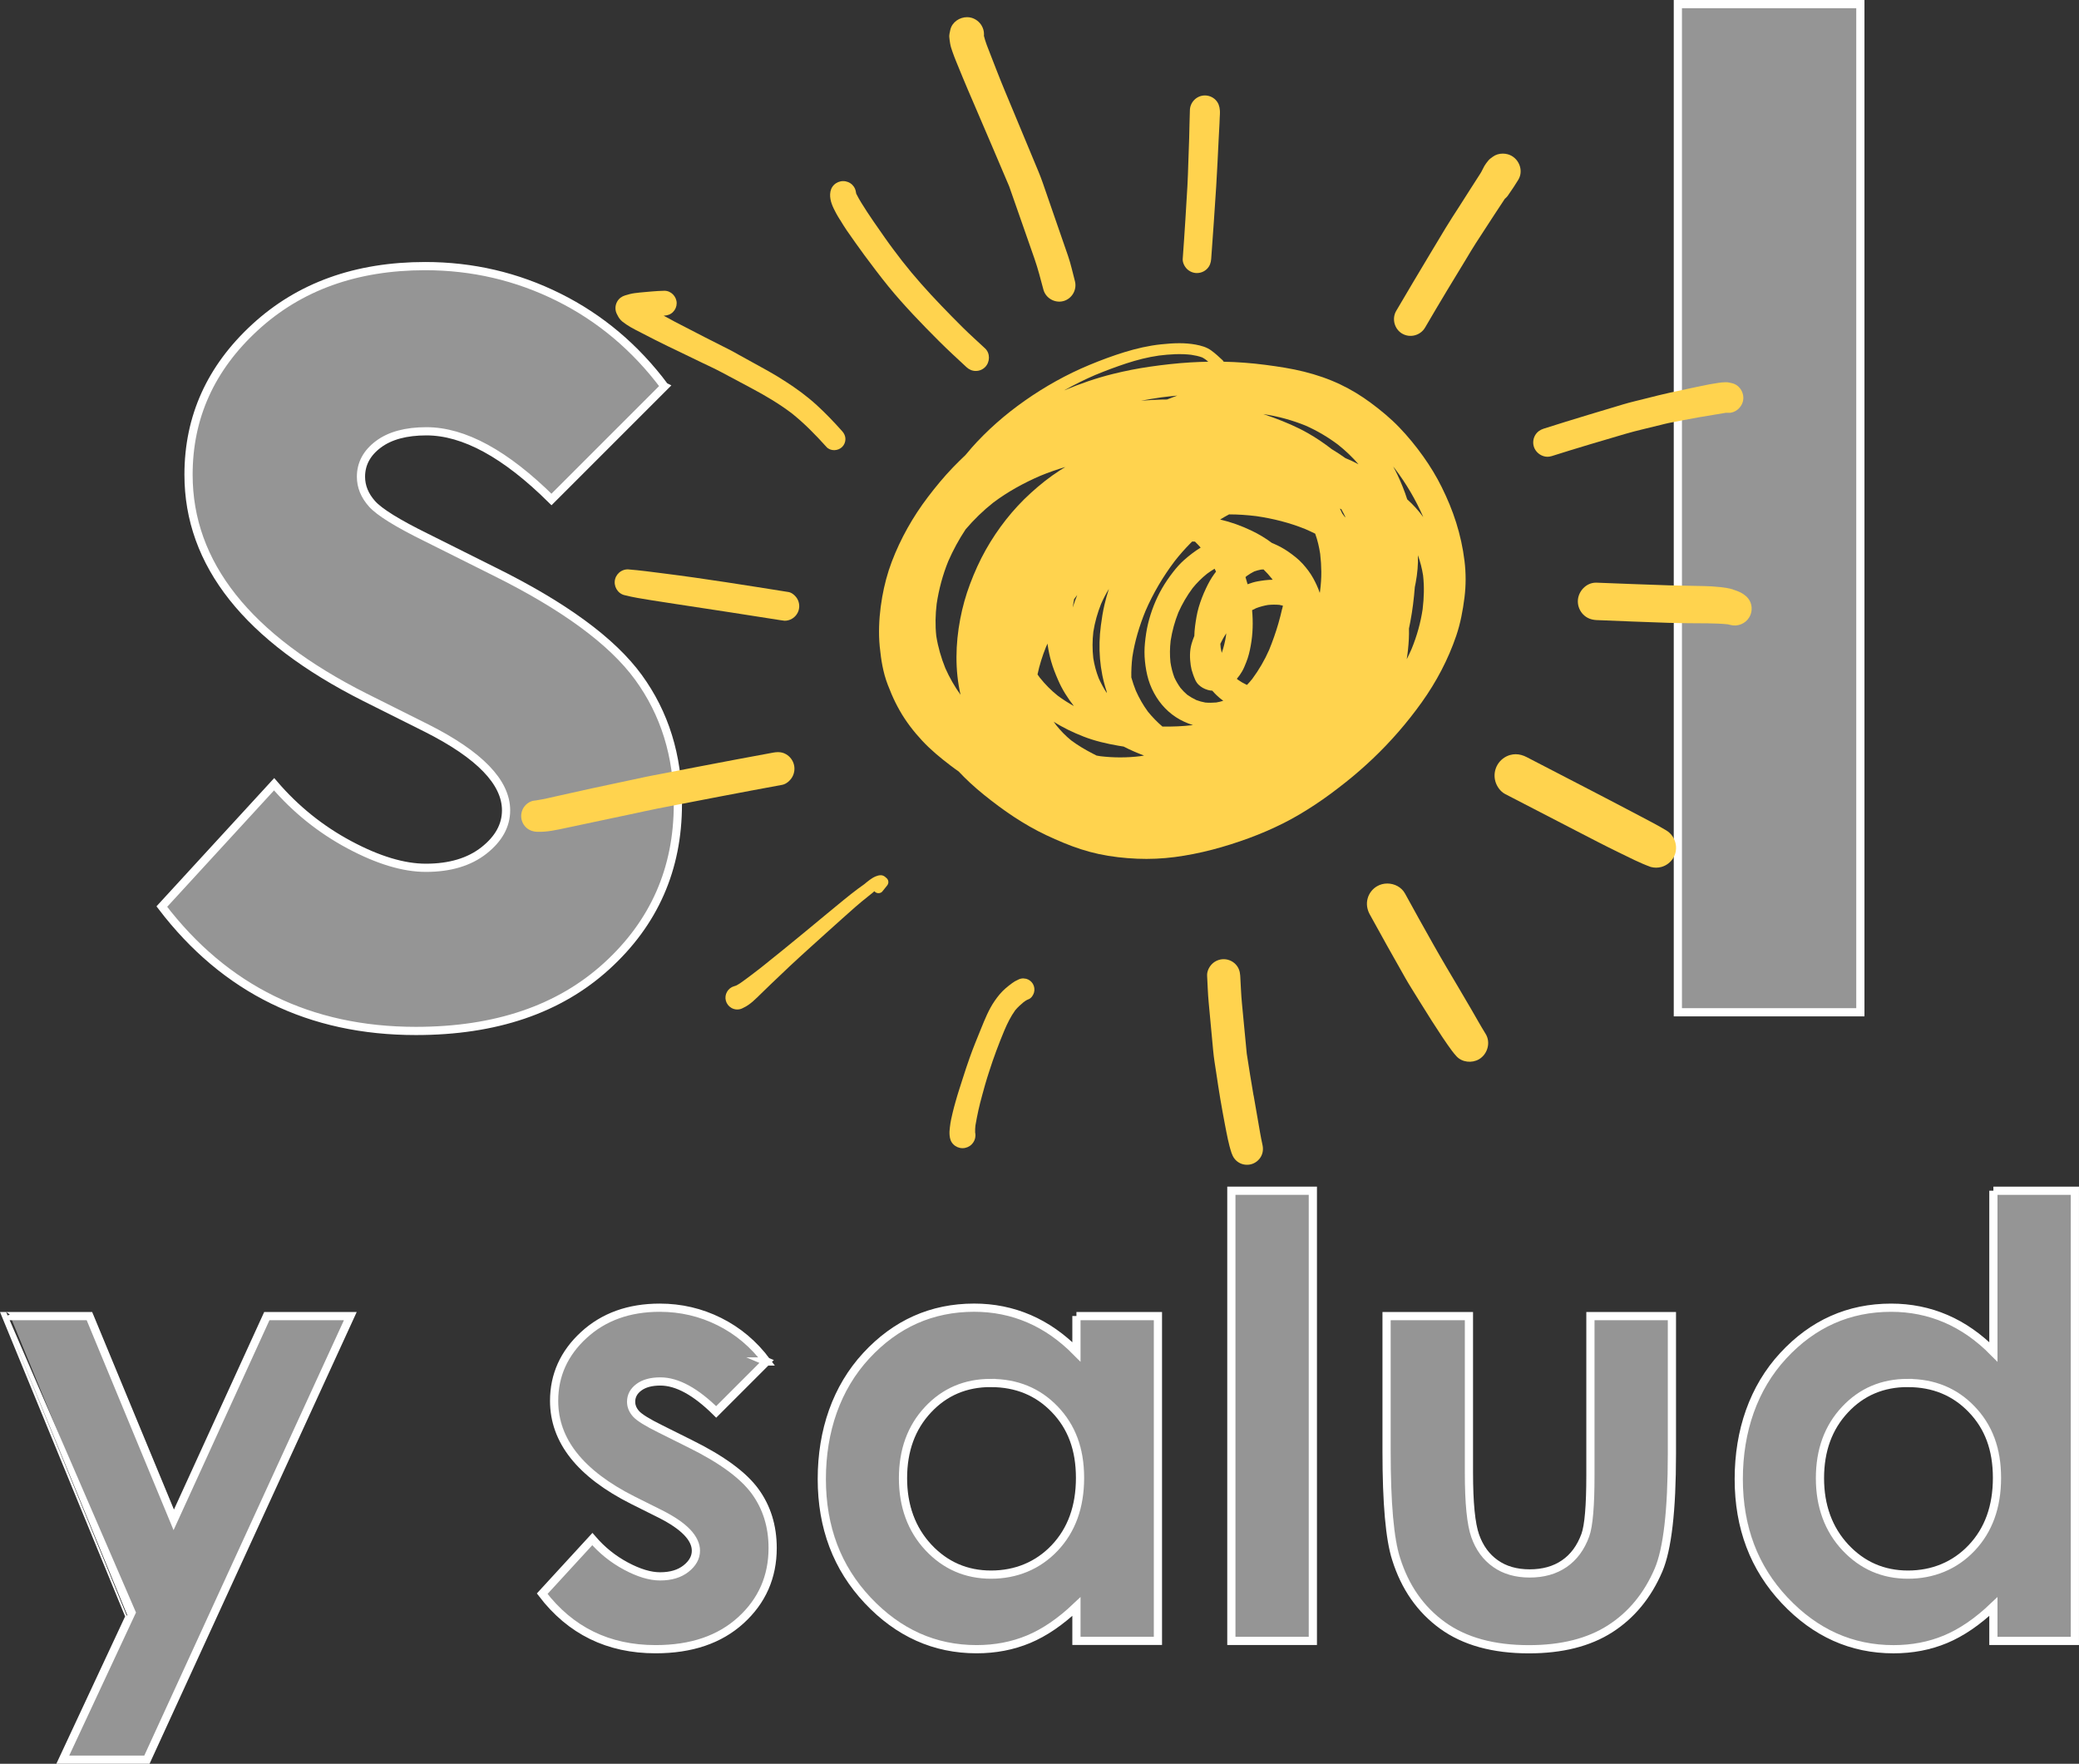
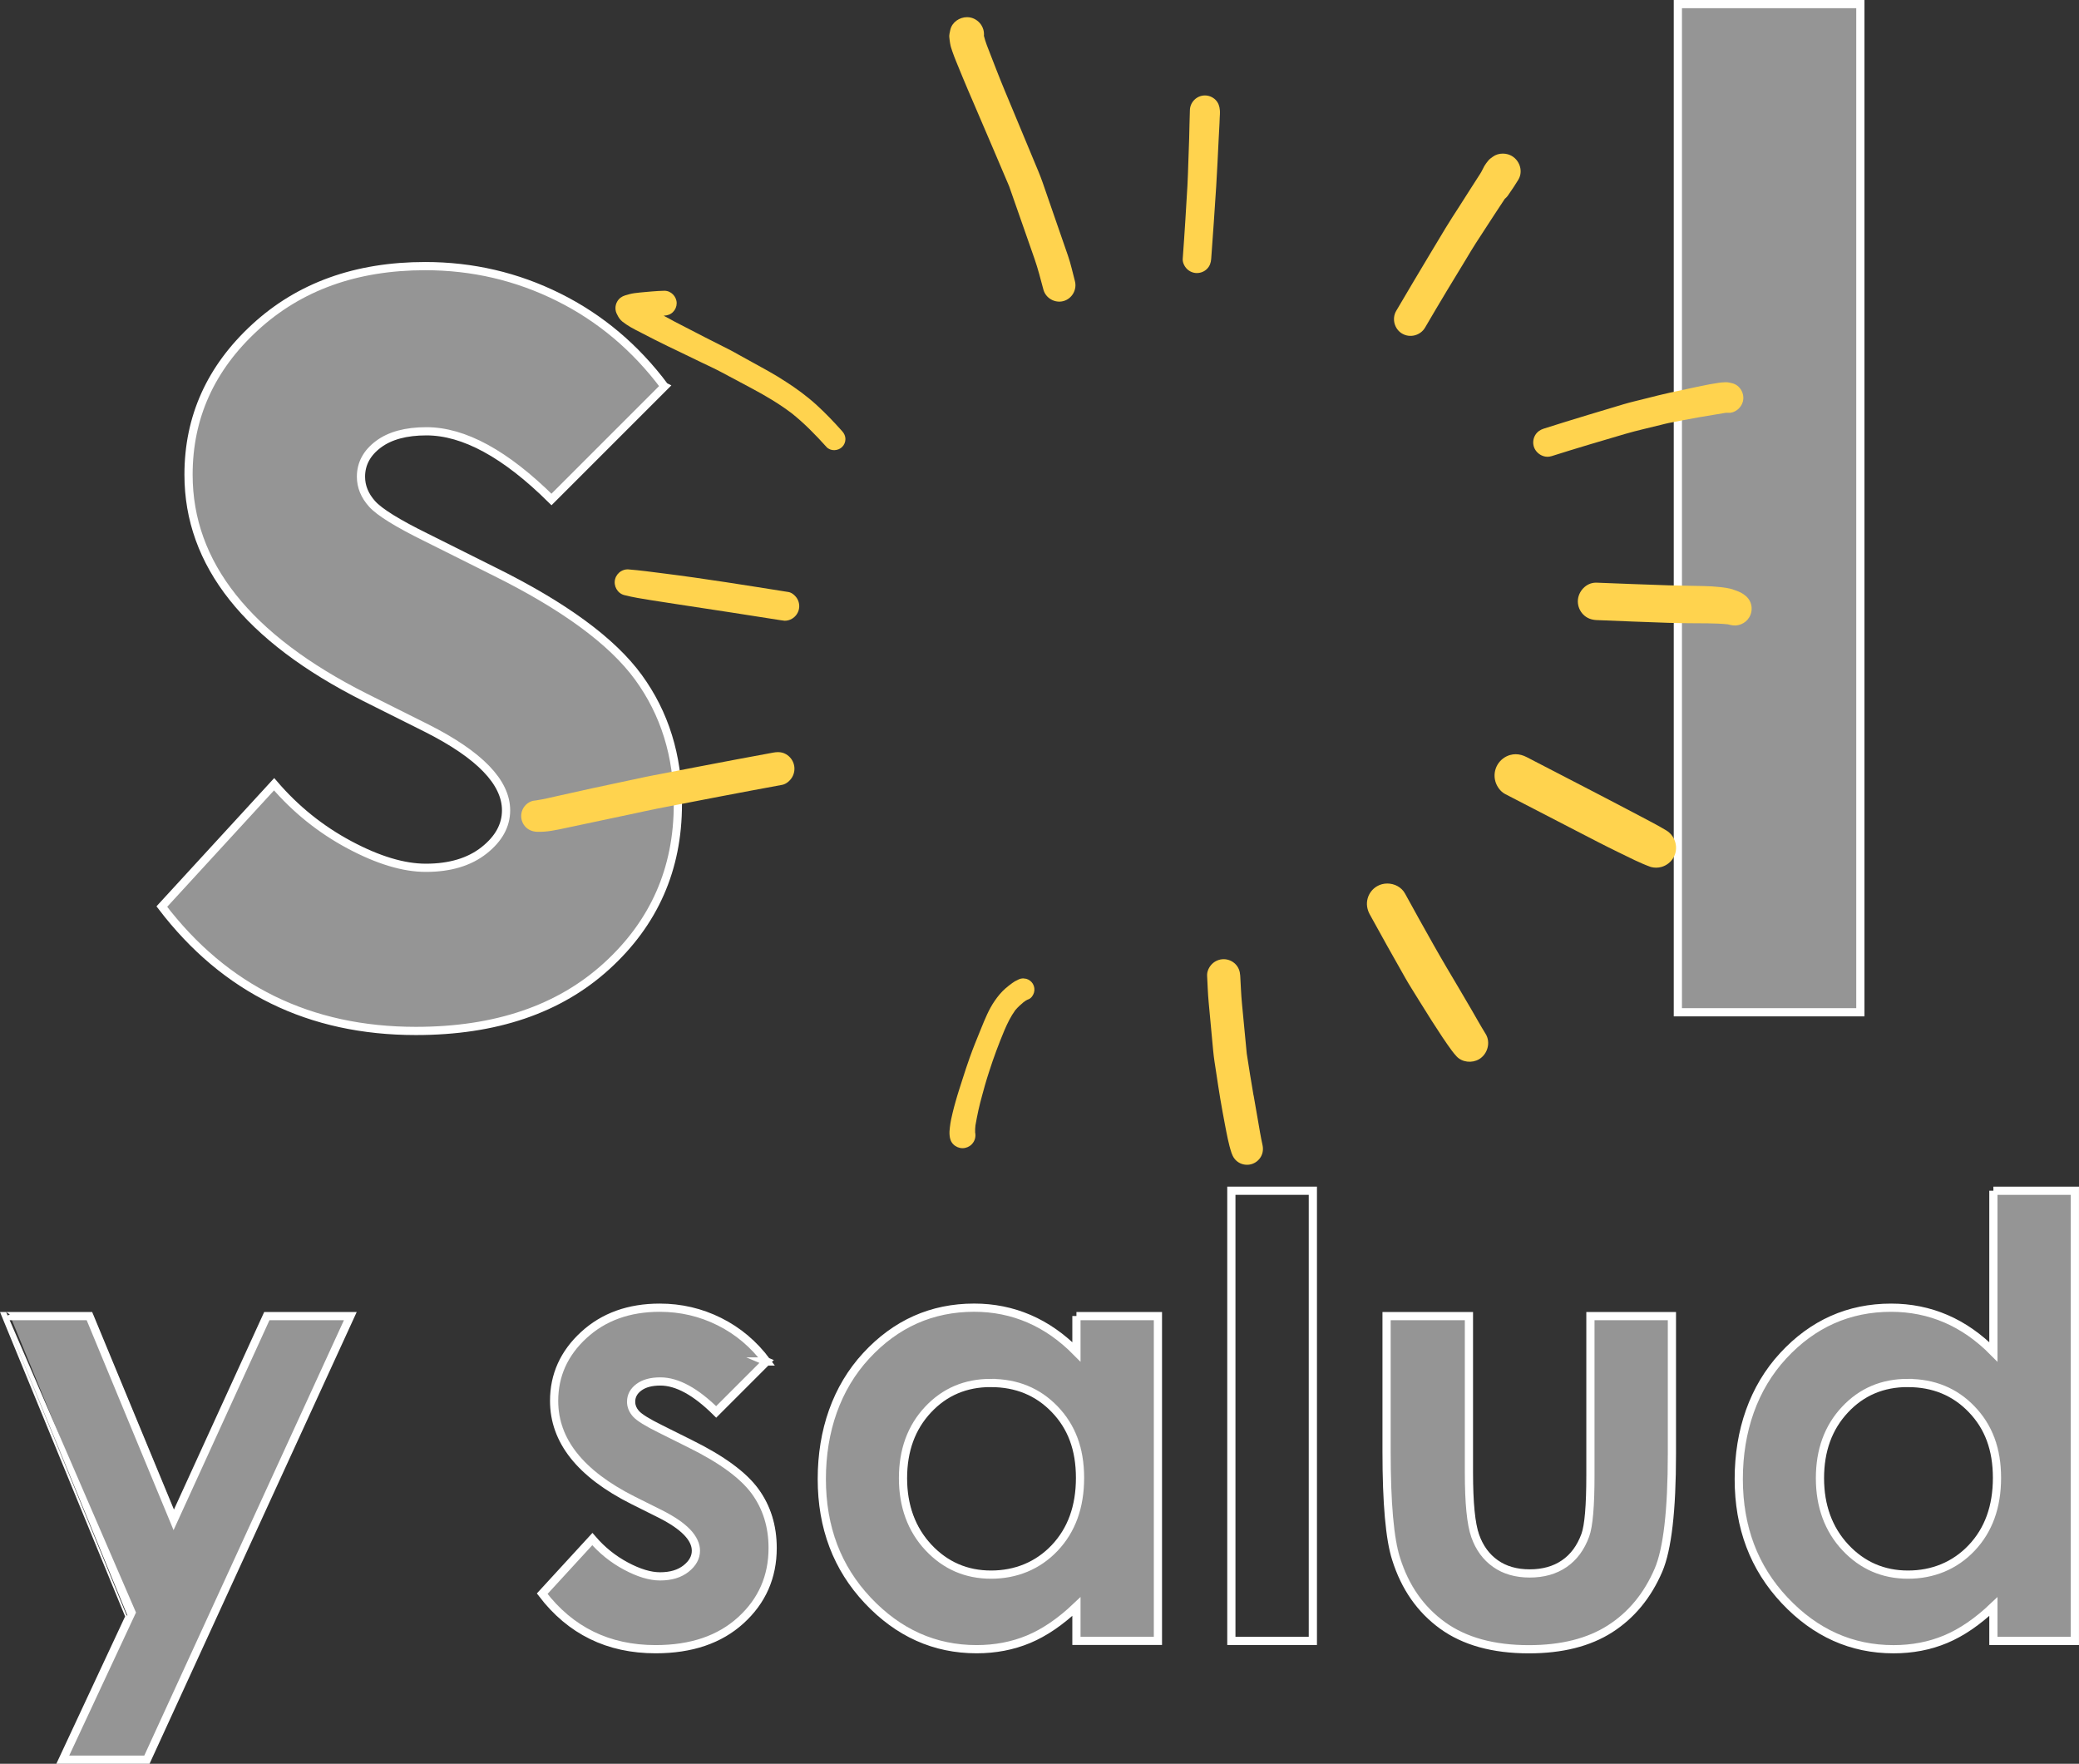
<svg xmlns="http://www.w3.org/2000/svg" id="Capa_1" viewBox="0 0 716.87 608.12">
  <rect x="0" y="0" width="716.87" height="608.12" fill="#333333" stroke="none" />
  <defs>
    <style>.cls-1{fill:none;stroke:#fff;stroke-miterlimit:10;stroke-width:2.83px;}.cls-2{fill:#ffd34e;}.cls-3,.cls-4{fill:#fff;}.cls-5,.cls-4{opacity:.48;}.cls-4{isolation:isolate;}</style>
  </defs>
  <path class="cls-4" d="M230.06,132.75l-38.95,38.95c-15.83-15.68-30.19-23.51-43.11-23.51-7.07,0-12.6,1.5-16.59,4.49s-5.99,6.73-5.99,11.18c0,3.38,1.27,6.49,3.81,9.34,2.54,2.85,8.8,6.73,18.79,11.64l23.05,11.52c24.28,11.99,40.95,24.2,50.02,36.65,9.06,12.45,13.6,27.04,13.6,43.79,0,22.28-8.18,40.87-24.55,55.78-16.36,14.91-38.3,22.36-65.8,22.36-36.57,0-65.77-14.29-87.59-42.88l38.72-42.18c7.38,8.6,16.02,15.56,25.93,20.86,9.91,5.3,18.71,7.95,26.39,7.95,8.3,0,14.98-2,20.05-5.99s7.61-8.6,7.61-13.83c0-9.68-9.14-19.13-27.43-28.35l-21.21-10.61c-40.57-20.44-60.85-46.02-60.85-76.76,0-19.82,7.64-36.76,22.94-50.82,15.29-14.06,34.84-21.09,58.66-21.09,16.29,0,31.62,3.57,45.99,10.72,14.37,7.15,26.55,17.41,36.53,30.77l-.02.02Z" />
  <path class="cls-4" d="M579.5.9h62.93v347.6h-62.93V.9Z" />
  <g class="cls-5">
    <path class="cls-3" d="M3.27,453.13h28.72l29.08,70.26,32.1-70.26h28.79l-70.14,152.94h-29.01l23.02-49.32L3.27,453.13h0Z" />
    <path class="cls-3" d="M265.5,468.78l-17.39,17.39c-7.06-7-13.48-10.5-19.24-10.5-3.16,0-5.62.67-7.41,2s-2.68,3-2.68,4.99c0,1.51.56,2.9,1.7,4.17s3.92,3,8.39,5.2l10.3,5.14c10.84,5.35,18.28,10.81,22.34,16.36,4.05,5.56,6.07,12.08,6.07,19.56,0,9.95-3.65,18.25-10.96,24.91-7.31,6.65-17.1,9.98-29.39,9.98-16.33,0-29.36-6.38-39.11-19.14l17.29-18.83c3.29,3.84,7.16,6.95,11.58,9.31,4.43,2.37,8.35,3.55,11.78,3.55,3.7,0,6.69-.89,8.95-2.68s3.4-3.84,3.4-6.17c0-4.32-4.08-8.54-12.25-12.66l-9.47-4.73c-18.12-9.12-27.17-20.55-27.17-34.27,0-8.85,3.41-16.42,10.24-22.7s15.56-9.42,26.19-9.42c7.27,0,14.11,1.59,20.53,4.79s11.85,7.77,16.32,13.74h-.03Z" />
    <path class="cls-3" d="M372.33,453.13h28.1v111.98h-28.1v-11.84c-5.48,5.21-10.99,8.97-16.5,11.27-5.52,2.3-11.49,3.44-17.93,3.44-14.46,0-26.97-5.61-37.53-16.83-10.56-11.22-15.84-25.17-15.84-41.84s5.11-31.46,15.32-42.51c10.21-11.05,22.62-16.57,37.21-16.57,6.71,0,13.02,1.27,18.92,3.81s11.34,6.35,16.35,11.42v-12.35h0ZM342.79,476.19c-8.68,0-15.91,3.07-21.64,9.21-5.75,6.14-8.62,14.02-8.62,23.62s2.93,17.64,8.76,23.88c5.85,6.24,13.05,9.37,21.6,9.37s16.14-3.07,21.95-9.21c5.81-6.14,8.73-14.18,8.73-24.14s-2.91-17.64-8.73-23.67c-5.81-6.04-13.15-9.05-22.05-9.05h0Z" />
-     <path class="cls-3" d="M425.75,409.9h28.1v155.21h-28.1v-155.21Z" />
    <path class="cls-3" d="M479.27,453.13h28.4v53.94c0,10.5.72,17.79,2.17,21.87,1.44,4.08,3.76,7.26,6.97,9.52,3.19,2.26,7.13,3.4,11.81,3.4s8.64-1.11,11.91-3.35,5.69-5.51,7.27-9.83c1.17-3.22,1.76-10.12,1.76-20.69v-54.86h28.1v47.45c0,19.56-1.55,32.94-4.63,40.14-3.77,8.78-9.33,15.52-16.68,20.23-7.34,4.7-16.68,7.05-27.99,7.05-12.29,0-22.22-2.74-29.8-8.23s-12.92-13.14-16-22.95c-2.19-6.79-3.29-19.14-3.29-37.05v-46.63Z" />
    <path class="cls-3" d="M688.52,409.9h28.1v155.21h-28.1v-11.84c-5.48,5.21-10.99,8.97-16.5,11.27-5.51,2.3-11.49,3.44-17.93,3.44-14.46,0-26.97-5.61-37.53-16.83-10.56-11.22-15.84-25.17-15.84-41.84s5.11-31.46,15.32-42.51c10.21-11.05,22.62-16.57,37.21-16.57,6.71,0,13.02,1.27,18.92,3.81,5.89,2.54,11.34,6.35,16.35,11.42v-55.58h0ZM658.98,476.19c-8.68,0-15.91,3.07-21.64,9.21-5.75,6.14-8.62,14.02-8.62,23.62s2.93,17.64,8.76,23.88c5.85,6.24,13.05,9.37,21.6,9.37s16.14-3.07,21.95-9.21c5.81-6.14,8.73-14.18,8.73-24.14s-2.91-17.64-8.73-23.67c-5.81-6.04-13.15-9.05-22.05-9.05h0Z" />
  </g>
  <path class="cls-1" d="M229.11,133.26l-38.95,38.95c-15.83-15.68-30.19-23.51-43.11-23.51-7.07,0-12.6,1.5-16.59,4.49-3.99,2.99-5.99,6.73-5.99,11.18,0,3.38,1.27,6.49,3.81,9.34s8.8,6.73,18.79,11.64l23.05,11.52c24.28,11.99,40.95,24.2,50.02,36.65,9.06,12.45,13.6,27.04,13.6,43.79,0,22.28-8.18,40.87-24.55,55.78-16.36,14.91-38.3,22.36-65.8,22.36-36.57,0-65.77-14.29-87.59-42.88l38.72-42.18c7.38,8.6,16.02,15.56,25.93,20.86,9.91,5.3,18.71,7.95,26.39,7.95,8.3,0,14.98-2,20.05-5.99,5.07-4,7.61-8.6,7.61-13.83,0-9.68-9.14-19.13-27.43-28.35l-21.21-10.61c-40.57-20.44-60.85-46.02-60.85-76.76,0-19.82,7.64-36.76,22.94-50.82,15.29-14.06,34.84-21.09,58.66-21.09,16.29,0,31.62,3.57,45.99,10.72,14.37,7.15,26.55,17.41,36.53,30.77l-.02.02Z" />
  <path class="cls-1" d="M578.55,1.41h62.93v347.6h-62.93V1.41Z" />
  <path class="cls-1" d="M2.11,453.76h28.72l29.08,70.26,32.1-70.26h28.79l-70.14,152.94h-29.01l23.02-49.32S2.11,453.76,2.11,453.76Z" />
  <path class="cls-1" d="M264.34,469.41l-17.39,17.39c-7.06-7-13.48-10.5-19.24-10.5-3.16,0-5.62.67-7.41,2s-2.68,3-2.68,4.99c0,1.51.56,2.9,1.7,4.17s3.92,3,8.39,5.2l10.3,5.14c10.84,5.35,18.28,10.81,22.34,16.36,4.05,5.56,6.07,12.08,6.07,19.56,0,9.95-3.65,18.25-10.96,24.91s-17.1,9.98-29.39,9.98c-16.33,0-29.36-6.38-39.11-19.14l17.29-18.83c3.29,3.84,7.16,6.95,11.58,9.31,4.43,2.37,8.35,3.55,11.78,3.55,3.7,0,6.69-.89,8.95-2.68s3.4-3.84,3.4-6.17c0-4.32-4.08-8.54-12.25-12.66l-9.47-4.73c-18.12-9.12-27.17-20.55-27.17-34.27,0-8.85,3.41-16.42,10.24-22.7,6.83-6.28,15.56-9.42,26.19-9.42,7.27,0,14.11,1.59,20.53,4.79,6.42,3.19,11.85,7.77,16.32,13.74h-.03Z" />
  <path class="cls-1" d="M371.17,453.76h28.1v111.98h-28.1v-11.84c-5.48,5.21-10.99,8.97-16.5,11.27-5.52,2.3-11.49,3.44-17.93,3.44-14.46,0-26.97-5.61-37.53-16.83-10.56-11.22-15.84-25.17-15.84-41.84s5.11-31.46,15.32-42.51,22.62-16.57,37.21-16.57c6.71,0,13.02,1.27,18.92,3.81,5.9,2.54,11.34,6.35,16.35,11.42v-12.35h0ZM341.63,476.82c-8.68,0-15.91,3.07-21.64,9.21-5.75,6.14-8.62,14.02-8.62,23.62s2.93,17.64,8.76,23.88c5.85,6.24,13.05,9.37,21.6,9.37s16.14-3.07,21.95-9.21c5.81-6.14,8.73-14.18,8.73-24.14s-2.91-17.64-8.73-23.67c-5.81-6.04-13.15-9.05-22.05-9.05h0Z" />
  <path class="cls-1" d="M424.59,410.54h28.1v155.21h-28.1v-155.21h0Z" />
  <path class="cls-1" d="M478.11,453.76h28.4v53.94c0,10.5.72,17.79,2.17,21.87,1.44,4.08,3.76,7.26,6.97,9.52,3.19,2.26,7.13,3.4,11.81,3.4s8.64-1.11,11.91-3.35c3.27-2.23,5.69-5.51,7.27-9.83,1.17-3.22,1.76-10.12,1.76-20.69v-54.86h28.1v47.45c0,19.56-1.55,32.94-4.63,40.14-3.77,8.78-9.33,15.52-16.68,20.23-7.34,4.7-16.68,7.05-27.99,7.05-12.29,0-22.22-2.74-29.8-8.23-7.58-5.49-12.92-13.14-16-22.95-2.19-6.79-3.29-19.14-3.29-37.05v-46.63Z" />
  <path class="cls-1" d="M687.35,410.54h28.1v155.21h-28.1v-11.84c-5.48,5.21-10.99,8.97-16.5,11.27s-11.49,3.44-17.93,3.44c-14.46,0-26.97-5.61-37.53-16.83-10.56-11.22-15.84-25.17-15.84-41.84s5.11-31.46,15.32-42.51c10.21-11.05,22.62-16.57,37.21-16.57,6.71,0,13.02,1.27,18.92,3.81,5.89,2.54,11.34,6.35,16.35,11.42v-55.58h0ZM657.81,476.82c-8.68,0-15.91,3.07-21.64,9.21-5.75,6.14-8.62,14.02-8.62,23.62s2.93,17.64,8.76,23.88c5.85,6.24,13.05,9.37,21.6,9.37s16.14-3.07,21.95-9.21c5.81-6.14,8.73-14.18,8.73-24.14s-2.91-17.64-8.73-23.67c-5.81-6.04-13.15-9.05-22.05-9.05h0Z" />
-   <path class="cls-2" d="M334.84,154.62c-.66.74-1.3,1.5-1.93,2.27-1.48,1.4-2.93,2.83-4.35,4.3-3.07,3.19-5.88,6.6-8.56,10.12-5.2,6.82-9.46,14.36-12.51,22.38-1.49,3.92-2.56,8.01-3.29,12.13-.79,4.47-1.19,9-1.08,13.54.06,2.38.32,4.74.64,7.1.29,2.16.71,4.28,1.28,6.38.61,2.2,1.47,4.32,2.36,6.42.83,1.96,1.78,3.87,2.83,5.72,2.14,3.77,4.82,7.25,7.77,10.41,2.96,3.18,6.31,5.93,9.75,8.55.91.7,1.84,1.37,2.78,2.02,1.29,1.37,2.63,2.7,4.02,3.99,3.12,2.89,6.48,5.53,9.89,8.07,3.38,2.51,6.9,4.83,10.55,6.92,3.79,2.18,7.76,3.99,11.8,5.67,3.91,1.62,7.93,2.95,12.07,3.84,4.36.94,8.85,1.43,13.3,1.62,4.3.18,8.62-.02,12.89-.57,8.71-1.13,17.28-3.48,25.52-6.5,4.11-1.51,8.15-3.25,12.06-5.22,3.72-1.87,7.29-4.02,10.77-6.31,3.65-2.4,7.14-5.02,10.56-7.73,3.26-2.58,6.4-5.33,9.42-8.19,6.21-5.9,11.85-12.41,16.83-19.37,5.03-7.03,9.14-14.8,11.92-22.98,1.45-4.27,2.27-8.69,2.84-13.16.53-4.21.53-8.45.01-12.67-.55-4.5-1.52-8.9-2.88-13.22-1.32-4.19-3.02-8.26-4.97-12.19-1.81-3.67-3.95-7.17-6.32-10.51-2.53-3.56-5.3-6.96-8.33-10.11-3.02-3.14-6.38-5.9-9.87-8.49-3.28-2.43-6.78-4.56-10.47-6.31-3.99-1.9-8.18-3.32-12.46-4.39-4.38-1.1-8.84-1.76-13.31-2.35-4.8-.63-9.62-.99-14.44-1.09-.09-.19-.21-.37-.38-.53-1.24-1.16-2.51-2.34-3.89-3.34-1.59-1.16-3.45-1.67-5.37-2.03-1.86-.34-3.75-.48-5.63-.48-2.11,0-4.23.17-6.32.39-4.28.45-8.45,1.42-12.57,2.68-4.12,1.27-8.19,2.79-12.17,4.44-7.82,3.25-15.27,7.42-22.2,12.28-6.77,4.74-13.09,10.28-18.57,16.48ZM490.57,209.9c-.7,4.74-1.99,9.34-3.8,13.77-.53,1.23-1.1,2.44-1.71,3.62.37-2.31.61-4.64.73-6.97.06-1.2.07-2.41.04-3.62.17-.77.33-1.55.47-2.33.75-3.94,1.24-7.95,1.55-11.95.11-.5.21-1,.3-1.51.58-3.13.89-6.31.76-9.48.82,2.26,1.42,4.58,1.79,6.97.43,3.82.32,7.67-.14,11.49ZM481.06,161.69c3.85,5.1,7.09,10.59,9.64,16.45.02.04.03.08.05.13-1.62-2.22-3.46-4.27-5.52-6.1-.92-2.89-2.07-5.71-3.36-8.45-.46-.97-.95-1.93-1.48-2.86.22.28.45.55.67.83ZM358.58,233.7c-.28-.38-.56-.77-.83-1.16.68-3.21,1.66-6.34,2.89-9.39.18-.42.37-.84.56-1.25.02.19.05.37.07.56.26,1.88.66,3.72,1.18,5.55.62,2.2,1.47,4.32,2.38,6.41,1.4,3.26,3.28,6.24,5.46,9.01-1.94-1.07-3.81-2.27-5.59-3.59-2.27-1.82-4.3-3.87-6.11-6.14ZM369.89,209.45c.01-.1.02-.2.04-.3.13-.86.27-1.72.43-2.57.31-.42.63-.85.95-1.26.05-.06.09-.12.14-.18-.58,1.42-1.1,2.86-1.56,4.31ZM393.08,260.73c-4.52.54-9.1.54-13.63,0-.45-.07-.89-.15-1.34-.23-.47-.24-.93-.47-1.39-.71-2.56-1.32-5.04-2.79-7.35-4.51-1.92-1.55-3.62-3.31-5.16-5.23-.3-.4-.59-.81-.88-1.22,3.21,2.06,6.69,3.71,10.24,5.1,3.88,1.53,7.99,2.47,12.09,3.18.6.1,1.19.2,1.79.29,1.15.59,2.32,1.15,3.51,1.67,1.16.51,2.34.98,3.52,1.43-.47.08-.94.16-1.4.23ZM381.55,238.27c.03.23.06.46.09.69-1.05-1.62-1.97-3.31-2.77-5.07-.89-2.26-1.51-4.58-1.89-6.97-.34-3.02-.33-6.06.02-9.08.52-3.31,1.43-6.52,2.67-9.63.79-1.78,1.69-3.51,2.69-5.17-.58,1.78-1.08,3.58-1.51,5.4-.57,2.4-.94,4.83-1.26,7.28-.99,7.52-.44,15.35,1.96,22.56ZM400.82,250.5c-1.81-1.55-3.47-3.26-4.98-5.11-1.65-2.24-3.02-4.65-4.16-7.19-.61-1.52-1.14-3.07-1.58-4.64-.05-2.34.08-4.69.35-7.01.83-5.48,2.45-10.82,4.55-15.94,2.66-6.14,6.09-11.92,10.13-17.25,1.65-2.09,3.4-4.09,5.27-5.98.22-.23.45-.45.68-.67.32,0,.64.01.96.02.68.67,1.34,1.36,1.97,2.07-2.04,1.24-3.94,2.72-5.72,4.29-1.41,1.25-2.65,2.67-3.81,4.16-1.4,1.81-2.68,3.67-3.82,5.65-2.18,3.79-3.78,7.94-4.81,12.19-.52,2.15-.83,4.35-1.05,6.54-.22,2.13-.22,4.27,0,6.39.22,2.13.58,4.23,1.19,6.28.63,2.13,1.59,4.19,2.77,6.07,2.28,3.64,5.52,6.59,9.43,8.4,1.03.48,2.09.89,3.17,1.23-3.51.41-7.03.56-10.55.5ZM393.34,138.19c2.37-.46,4.75-.85,7.13-1.19,1.83-.23,3.66-.44,5.5-.61-.36.13-.72.26-1.07.39-.84.31-1.67.63-2.5.96-.58,0-1.16,0-1.74.02-2.45.05-4.89.2-7.32.42ZM422.73,219.26c-.31,1.98-.78,3.95-1.46,5.84-.14-.58-.26-1.16-.36-1.75-.05-.46-.09-.92-.12-1.38.59-1.25,1.27-2.46,2.03-3.62-.03.3-.06.6-.09.91ZM442.11,209.86c-.39,1.73-.83,3.44-1.32,5.14-.89,3.07-1.97,6.12-3.18,9.08-1.55,3.53-3.52,6.9-5.81,9.99-.58.72-1.18,1.41-1.81,2.07-.09-.03-.18-.06-.26-.1-1.03-.49-2-1.05-2.92-1.71-.11-.09-.22-.19-.33-.29.68-.78,1.28-1.65,1.8-2.54.58-.98.99-2.07,1.42-3.12.76-1.86,1.23-3.85,1.58-5.82.74-4.02.83-8.12.46-12.19.47-.25.94-.48,1.43-.7,1.32-.5,2.66-.85,4.05-1.09,1.31-.13,2.62-.15,3.94-.03.4.08.79.17,1.19.27,0,.03,0,.06,0,.09-.07.31-.14.63-.21.94ZM429.47,198.96c.16-.13.31-.27.47-.4.81-.58,1.65-1.1,2.54-1.54.77-.28,1.55-.48,2.35-.64.28-.03.57-.04.85-.05,1.01.98,1.96,2.03,2.84,3.13.1.14.21.29.31.43-1.74,0-3.48.25-5.18.55-1.18.21-2.33.57-3.46,1-.22-.83-.46-1.66-.73-2.48ZM463.67,178.17c-.27-.37-.54-.74-.82-1.1-.26-.57-.54-1.14-.83-1.7.16.06.31.11.47.17.52.91,1,1.85,1.46,2.8-.09-.06-.18-.11-.27-.17ZM435.66,142.78c4.99.74,9.88,2.07,14.55,3.97,3.96,1.75,7.67,3.95,11.13,6.54,2.57,2.04,4.96,4.29,7.09,6.78-.02-.01-.04-.02-.06-.03-1.44-.78-2.92-1.46-4.44-2.08-1.54-1.1-3.11-2.13-4.73-3.1-2.58-2.01-5.31-3.86-8.15-5.48-3.81-2.18-7.91-3.9-12.03-5.42-1.12-.41-2.25-.81-3.39-1.18,0,0,0,0,0,0ZM423.83,177.35c3.12,0,6.23.22,9.34.6,5.8.84,11.49,2.27,16.93,4.47,1.14.5,2.28,1.02,3.4,1.58.82,2.26,1.36,4.61,1.72,6.99.24,2.04.37,4.09.39,6.14.02,2.2-.15,4.39-.42,6.57-.04.24-.07.48-.11.72-.58-1.74-1.37-3.43-2.25-5.03-.98-1.79-2.25-3.45-3.61-4.96-1.48-1.65-3.28-3.02-5.09-4.28-1.54-1.07-3.2-1.94-4.92-2.69-.22-.09-.43-.18-.65-.27-2.19-1.65-4.55-3.06-7.03-4.24-3.45-1.65-7.07-2.96-10.8-3.83,1.01-.63,2.04-1.22,3.09-1.78ZM418.81,196.08c.17.33.33.67.49,1.01-.21.28-.42.55-.62.83-1.13,1.54-2.04,3.24-2.85,4.96-.99,2.09-1.84,4.26-2.49,6.48-.63,2.13-.96,4.32-1.26,6.51-.15,1.13-.23,2.27-.26,3.4-.37.89-.69,1.8-.95,2.71-.7,2.42-.64,4.94-.29,7.4.14,1.01.39,1.98.74,2.94.48,1.31.92,2.75,1.96,3.75.95.91,1.93,1.43,3.19,1.81.51.15,1.02.23,1.55.26.46.54.96,1.05,1.46,1.54.72.7,1.5,1.35,2.32,1.94-.79.25-1.59.44-2.41.58-1.27.12-2.53.13-3.79.02-1.06-.19-2.08-.47-3.09-.85-1.1-.52-2.13-1.12-3.12-1.82-.86-.73-1.64-1.53-2.35-2.39-.8-1.12-1.5-2.3-2.08-3.54-.65-1.71-1.09-3.47-1.37-5.28-.26-2.49-.22-4.96.07-7.45.52-3.34,1.41-6.58,2.66-9.72,1.32-2.97,2.97-5.79,4.91-8.4,1.48-1.83,3.13-3.46,4.96-4.94.86-.63,1.74-1.22,2.65-1.76ZM377.85,129.21c3.44-1.43,6.94-2.73,10.48-3.9,3.69-1.21,7.45-2.17,11.3-2.72,3.67-.45,7.4-.7,11.08-.27,1.29.19,2.58.46,3.81.91.43.22.83.47,1.23.76.3.24.59.48.88.72-2.06.04-4.12.12-6.18.24-4.66.28-9.3.81-13.91,1.47-4.31.62-8.57,1.46-12.79,2.51-5.75,1.43-11.39,3.37-16.85,5.69,3.55-2.01,7.22-3.82,10.97-5.43ZM367.35,161.01c-.64.38-1.28.78-1.91,1.18-3.56,2.29-6.9,4.96-10.02,7.8-6.17,5.6-11.39,12.29-15.48,19.53-2.14,3.79-3.93,7.78-5.46,11.85-1.48,3.92-2.61,7.98-3.39,12.1-1.63,8.56-1.83,17.56.12,26.08-2.07-2.88-3.82-5.95-5.26-9.21-1.43-3.55-2.5-7.24-3.1-11.02-.41-3.71-.31-7.43.13-11.13.76-5.04,2.08-9.96,3.99-14.68,1.68-3.83,3.68-7.53,6-11.02,2.87-3.36,6.05-6.46,9.52-9.2,5.01-3.76,10.52-6.78,16.26-9.26,2.82-1.16,5.7-2.16,8.61-3.02Z" />
  <path class="cls-2" d="M412.73,94.14c1.3,0,2.56-.52,3.47-1.44.97-.97,1.34-2.13,1.44-3.47.63-8.31,1.17-16.63,1.72-24.94.35-5.35.56-10.71.84-16.07.1-1.9.2-3.8.3-5.7.03-.6.05-1.2.07-1.8.04-.88.13-1.77.06-2.65-.11-1.41-.49-2.63-1.51-3.65-.96-.96-2.29-1.51-3.66-1.51-2.82,0-5.16,2.35-5.17,5.17-.12,3.21-.16,6.43-.25,9.65-.08,2.79-.19,5.57-.29,8.36-.1,2.66-.15,5.32-.31,7.97-.23,3.83-.46,7.65-.69,11.48-.28,4.57-.6,9.13-.93,13.7-.09,1.25.58,2.61,1.44,3.47.92.92,2.17,1.44,3.47,1.44Z" />
  <path class="cls-2" d="M483.5,115.03c2.71,1.59,6.28.64,7.87-2.06,2.53-4.3,5.04-8.61,7.63-12.88,2.18-3.6,4.37-7.2,6.55-10.79,1.11-1.82,2.17-3.68,3.34-5.46,2.1-3.22,4.19-6.44,6.28-9.66.92-1.41,1.85-2.81,2.78-4.22.31-.47.62-.94.93-1.41.56-.45,1.02-.99,1.4-1.62,1.13-1.61,2.22-3.25,3.24-4.93,2.04-3.33.08-7.77-3.58-8.8-.56-.16-1.15-.24-1.75-.24-1.23,0-2.47.35-3.46,1.09-.69.51-1.14.79-1.61,1.39-.49.63-.91,1.13-1.29,1.79-.49.84-.84,1.75-1.37,2.57-1.04,1.62-2.08,3.24-3.12,4.86-1.43,2.23-2.85,4.47-4.28,6.71-1.55,2.43-3.15,4.83-4.63,7.3-1.68,2.8-3.36,5.59-5.04,8.38-4.02,6.69-8,13.39-11.95,20.12-1.59,2.7-.64,6.29,2.06,7.87Z" />
  <path class="cls-2" d="M534.91,157.3c4.46-1.4,8.91-2.8,13.39-4.12,4-1.18,8-2.37,12.01-3.55,2.06-.61,4.12-1.13,6.21-1.64,2.08-.51,4.17-1.01,6.25-1.52.89-.22,1.78-.46,2.68-.64,3.45-.67,6.89-1.37,10.36-1.96,3.07-.51,6.14-1.04,9.22-1.54.31-.01.61-.01.92,0,2.28.13,4.41-1.68,5-3.81.74-2.68-.88-5.68-3.62-6.38-.69-.18-1.49-.36-2.18-.36-.01,0-.03,0-.04,0-.49,0-.97.04-1.46.08-.69.06-1.39.19-2.08.3-.69.11-1.39.21-2.08.34-1.37.27-2.74.54-4.11.83-3.2.66-6.38,1.35-9.57,2.05-2.71.6-5.39,1.27-8.09,1.96-2.67.68-5.37,1.28-8.01,2.07-4.06,1.22-8.13,2.44-12.19,3.66-5.09,1.53-10.16,3.12-15.23,4.72-1.24.39-2.28,1.13-2.94,2.26-.67,1.14-.85,2.52-.5,3.79.69,2.52,3.49,4.24,6.06,3.44Z" />
  <path class="cls-2" d="M597.56,203.23c-1.37-.43-2.86-.64-4.28-.8-1.92-.22-3.88-.33-5.81-.37-1.36-.03-2.71-.05-4.07-.08-2.56-.05-5.11-.08-7.66-.16-8.42-.29-16.83-.58-25.24-.93-.08,0-.16,0-.23,0-3.41,0-6.21,3.12-6.21,6.45,0,1.7.69,3.35,1.89,4.56,1.25,1.25,2.82,1.81,4.56,1.89,8.27.36,16.54.66,24.81.95,2.34.08,4.68.09,7.02.13,4.47.06,8.97-.07,13.42.38.29.06.58.13.87.21,2.52.69,5.26-.42,6.57-2.68.79-1.34,1-2.98.59-4.48-.42-1.53-1.39-2.61-2.68-3.48-1.07-.72-2.31-1.16-3.54-1.55Z" />
  <path class="cls-2" d="M520.76,260.29c-1.84.51-3.44,1.74-4.41,3.39-1,1.71-1.27,3.78-.74,5.68.49,1.77,1.74,3.55,3.39,4.41,8.32,4.31,16.64,8.61,24.96,12.91,4.73,2.44,9.45,4.91,14.24,7.23,3.62,1.75,7.23,3.64,11.01,5,1.22.33,2.45.33,3.67,0,1.73-.48,3.22-1.63,4.13-3.17,1.91-3.27.75-7.52-2.48-9.45-2.8-1.68-5.71-3.16-8.59-4.7-2.76-1.48-5.55-2.92-8.32-4.37-5.63-2.96-11.29-5.87-16.94-8.8-4.75-2.46-9.5-4.92-14.25-7.38-1.22-.63-2.49-1-3.8-1-.62,0-1.25.08-1.88.26Z" />
  <path class="cls-2" d="M488.99,344.45c1.52,2.47,3.06,4.93,4.62,7.38,1.23,1.93,2.48,3.85,3.75,5.76.58.87,1.17,1.73,1.77,2.59.97,1.38,1.96,2.79,3.11,4.03,1.94,2.09,5.33,2.41,7.74,1,2.95-1.73,4.12-5.77,2.29-8.74-1.71-2.76-3.29-5.61-4.92-8.42-1.39-2.38-2.78-4.77-4.19-7.14-3-5.05-6-10.09-8.88-15.2-3.3-5.85-6.58-11.72-9.8-17.62-1.23-2.25-3.67-3.47-6.12-3.47-1.23,0-2.45.3-3.54.94-1.58.92-2.76,2.45-3.24,4.22-.51,1.87-.2,3.76.71,5.44,4.03,7.39,8.17,14.71,12.32,22.04,1.38,2.44,2.93,4.8,4.39,7.2Z" />
  <path class="cls-2" d="M432.24,377.69c-.84-4.8-1.59-9.62-2.34-14.43-.35-3.65-.7-7.29-1.05-10.94-.2-2.1-.4-4.2-.6-6.3-.31-3.19-.41-6.39-.6-9.59-.09-1.55-.56-2.93-1.67-4.04-1.07-1.07-2.53-1.68-4.04-1.68s-2.98.61-4.04,1.68c-1.02,1.02-1.76,2.57-1.67,4.04.17,3.02.25,6.05.53,9.06.13,1.43.27,2.87.4,4.31.38,4.08.76,8.16,1.14,12.24.24,2.64.67,5.25,1.08,7.87.47,3.01.88,6.04,1.41,9.05.53,2.96,1.02,5.93,1.61,8.89.64,3.24,1.21,6.55,2.26,9.69.47,1.39,1.25,2.54,2.54,3.3,1.27.75,2.83.95,4.25.56,1.38-.38,2.57-1.3,3.3-2.54.77-1.33.89-2.78.55-4.25-.61-2.74-1.05-5.52-1.53-8.28-.5-2.87-1-5.75-1.5-8.62Z" />
  <path class="cls-2" d="M337.35,382.86c.39-1.76.84-3.48,1.31-5.21.32-1.17.64-2.34.97-3.51.43-1.56.94-3.1,1.43-4.65,1.54-4.86,3.34-9.62,5.3-14.33,1.03-2.39,2.18-4.73,3.7-6.84.85-1.01,1.8-1.91,2.83-2.75.27-.19.53-.38.8-.57.33-.23.73-.37,1.1-.53.86-.38,1.52-1.42,1.76-2.29.27-.99.13-2.07-.39-2.95-.5-.86-1.33-1.49-2.29-1.76-.34-.04-.68-.09-1.02-.14-.69,0-1.33.18-1.93.52-.69.3-1.27.64-1.88,1.08-.79.57-1.55,1.18-2.29,1.81-1.46,1.25-2.67,2.75-3.76,4.33-2.05,2.95-3.4,6.37-4.75,9.68-1.3,3.22-2.64,6.42-3.8,9.7-.89,2.5-1.73,5.02-2.53,7.56-.83,2.61-1.7,5.21-2.43,7.86-.35,1.27-.72,2.54-1.01,3.83-.17.75-.34,1.5-.51,2.25-.2.89-.31,1.82-.43,2.73-.12.92-.18,1.8-.1,2.73.1,1.22.42,2.27,1.31,3.15.83.83,1.98,1.31,3.15,1.31s2.32-.47,3.15-1.31c.55-.56.94-1.21,1.15-1.97.19-.73.21-1.45.05-2.18-.04-.81.02-1.61.11-2.41.3-1.72.62-3.42,1-5.13Z" />
-   <path class="cls-2" d="M252.16,347.49c.64.37,1.32.56,2.06.56.74,0,1.42-.19,2.06-.56,2.48-1.13,4.41-3.23,6.35-5.1,1.08-1.04,2.15-2.08,3.22-3.12,2.15-2.07,4.32-4.11,6.49-6.17,2.33-2.2,4.72-4.33,7.09-6.5,1.88-1.73,3.8-3.43,5.7-5.14,1.77-1.59,3.53-3.17,5.3-4.76,2.9-2.6,5.81-5.23,8.89-7.63.57-.43,1.12-.87,1.65-1.33.18-.16.35-.31.53-.47.04.05.09.1.13.15.34.34.8.53,1.28.53.43,0,1-.18,1.28-.53.53-.66,1.06-1.31,1.59-1.97.32-.4.54-.77.54-1.31,0-.48-.19-.98-.54-1.31-.45-.42-.88-.82-1.49-.99-.2-.06-.41-.08-.63-.08-.59,0-1.2.18-1.72.4-1.51.63-2.73,1.73-3.99,2.74-.68.51-1.39.99-2.08,1.5-.83.61-1.63,1.24-2.44,1.87-1.73,1.35-3.41,2.76-5.11,4.15-1.04.85-2.07,1.7-3.11,2.56-2.74,2.26-5.47,4.53-8.21,6.79-4.69,3.88-9.42,7.7-14.17,11.5-.15.12-.3.24-.45.36-1.16.89-2.31,1.78-3.47,2.66-.67.52-1.36,1.01-2.04,1.52-.98.73-1.97,1.45-3.06,2.01-.22.07-.44.14-.67.21-2.14.6-3.45,2.87-2.85,5.02.28,1.02.96,1.91,1.88,2.44Z" />
+   <path class="cls-2" d="M252.16,347.49Z" />
  <path class="cls-2" d="M226.37,278.84c14.44-2.79,28.87-5.59,43.33-8.24,1.41-.26,2.75-1.45,3.45-2.65.78-1.33.99-2.95.58-4.44-.4-1.44-1.36-2.69-2.65-3.45-.92-.54-1.85-.74-2.81-.74-.53,0-1.07.06-1.63.16-8.61,1.58-17.21,3.19-25.8,4.85-4.18.81-8.36,1.61-12.54,2.42-1.74.34-3.49.64-5.23,1.01-6.32,1.34-12.63,2.69-18.95,4.04-2.25.48-4.5,1-6.75,1.5-1.63.36-3.26.73-4.9,1.09-2.5.56-4.98,1.16-7.51,1.55-.42.06-.84.11-1.26.17-.92.26-1.72.72-2.4,1.4-1.01,1.01-1.59,2.41-1.59,3.84s.58,2.83,1.59,3.84,2.38,1.53,3.84,1.59c3.43.15,6.9-.66,10.25-1.37,1.76-.38,3.52-.75,5.28-1.12,2.34-.5,4.68-.99,7.02-1.49,3.88-.82,7.75-1.64,11.63-2.46,2.35-.5,4.7-1.04,7.05-1.49Z" />
  <path class="cls-2" d="M215.27,205.18c3.02.78,6.12,1.25,9.2,1.75,2.84.46,5.68.9,8.52,1.32,6.36.95,12.72,1.93,19.07,2.91,5.72.88,11.44,1.78,17.15,2.68.45.06.89.12,1.34.18.91,0,1.76-.23,2.54-.69,1.13-.66,1.97-1.75,2.32-3.01.36-1.3.17-2.72-.51-3.88-.6-1.02-1.79-2.12-3.01-2.32-14.32-2.27-28.65-4.6-43.04-6.41-4.12-.52-8.23-1.09-12.38-1.41-.82,0-1.58.21-2.28.62-1.01.59-1.77,1.57-2.08,2.7-.65,2.35.77,4.95,3.16,5.56Z" />
  <path class="cls-2" d="M214.64,110.91c.88.7,1.78,1.26,2.73,1.84,1.2.72,2.46,1.32,3.7,1.96,1.66.85,3.31,1.71,4.97,2.56,2.79,1.43,5.64,2.75,8.46,4.12,2.47,1.2,4.93,2.38,7.4,3.58,2.24,1.08,4.52,2.11,6.71,3.28,3.49,1.86,6.98,3.72,10.47,5.58,4.79,2.55,9.51,5.33,13.84,8.6,4.4,3.49,8.3,7.49,12.05,11.66,1.4,1.56,4.01,1.42,5.43,0,.72-.72,1.12-1.7,1.12-2.71s-.43-1.94-1.12-2.71c-2.81-3.14-5.7-6.19-8.82-9.03-3.28-2.99-6.85-5.61-10.58-8.01-2.01-1.3-4.05-2.57-6.15-3.73-1.59-.88-3.17-1.75-4.76-2.63-1.88-1.03-3.75-2.07-5.62-3.1-.86-.47-1.7-.98-2.58-1.42-3.03-1.51-6.04-3.06-9.06-4.59-3.39-1.72-6.76-3.47-10.13-5.23-1.3-.68-2.58-1.38-3.86-2.09.07,0,.13-.01.2-.01,1.17-.08,2.19-.41,3.03-1.26.8-.8,1.26-1.9,1.26-3.03,0-2.26-1.9-4.29-4.2-4.29-.03,0-.06,0-.09,0-1.43.03-2.87.12-4.29.24-.76.07-1.52.14-2.28.2-1.25.11-2.48.22-3.73.39-1.1.15-2.13.45-3.19.77-1.14.34-2.11,1.05-2.71,2.09-.41.71-.62,1.47-.62,2.29,0,.82.21,1.58.62,2.29.43.93,1,1.75,1.81,2.4Z" />
-   <path class="cls-2" d="M289.66,75.78c.76,1.21,1.48,2.48,2.31,3.65,2.04,2.89,4.04,5.81,6.15,8.64,2.69,3.62,5.41,7.23,8.25,10.73,2.71,3.33,5.58,6.52,8.51,9.66,2.94,3.14,5.96,6.21,9,9.25,3.04,3.04,6.22,5.93,9.36,8.86.89.83,1.98,1.33,3.22,1.33s2.37-.48,3.22-1.33c1.71-1.71,1.81-4.74,0-6.44-2.51-2.35-5.08-4.63-7.53-7.05-2.57-2.54-5.1-5.12-7.6-7.73-4.71-4.91-9.26-9.97-13.45-15.33-2.09-2.72-4.18-5.46-6.14-8.28-1.26-1.8-2.51-3.61-3.77-5.41-.76-1.09-1.5-2.19-2.22-3.31-1.3-2.04-2.64-4.04-3.71-6.21-.02-.07-.04-.15-.06-.22-.13-1.09-.47-2.03-1.28-2.84-.84-.84-1.99-1.31-3.18-1.31s-2.34.48-3.18,1.31c-.87.87-1.26,1.97-1.32,3.18-.11,2.34.94,4.47,2.01,6.49.43.82.91,1.59,1.4,2.37Z" />
  <path class="cls-2" d="M327.64,15.07c.13.89.44,1.77.73,2.62.4,1.18.86,2.35,1.33,3.51.73,1.79,1.46,3.57,2.2,5.36,1.2,2.93,2.46,5.82,3.71,8.73,2.32,5.36,4.61,10.73,6.9,16.11,1.82,4.28,3.65,8.57,5.47,12.85,1.8,5.2,3.64,10.39,5.45,15.58,1.1,3.14,2.19,6.27,3.29,9.41,1.22,3.49,2.1,7.06,3.07,10.63.8,2.96,3.97,4.74,6.92,3.93,2.96-.82,4.73-3.96,3.93-6.92-.78-2.9-1.4-5.88-2.39-8.73-.33-.95-.66-1.91-.99-2.86-1.33-3.85-2.67-7.7-4-11.55-1.24-3.58-2.47-7.15-3.71-10.73-.45-1.29-.93-2.54-1.45-3.8-2.87-6.91-5.74-13.81-8.62-20.72-1.98-4.74-3.99-9.48-5.85-14.28-.7-1.82-1.41-3.63-2.12-5.45-.81-2.1-1.72-4.22-2.24-6.42,0-.17.01-.34.03-.52,0-1.07-.27-2.06-.81-2.98-.77-1.32-2.06-2.31-3.53-2.72-.49-.14-1-.2-1.5-.2-2.59,0-5.16,1.7-5.77,4.33-.16.7-.41,1.78-.37,2.39.06.81.19,1.62.31,2.43Z" />
</svg>